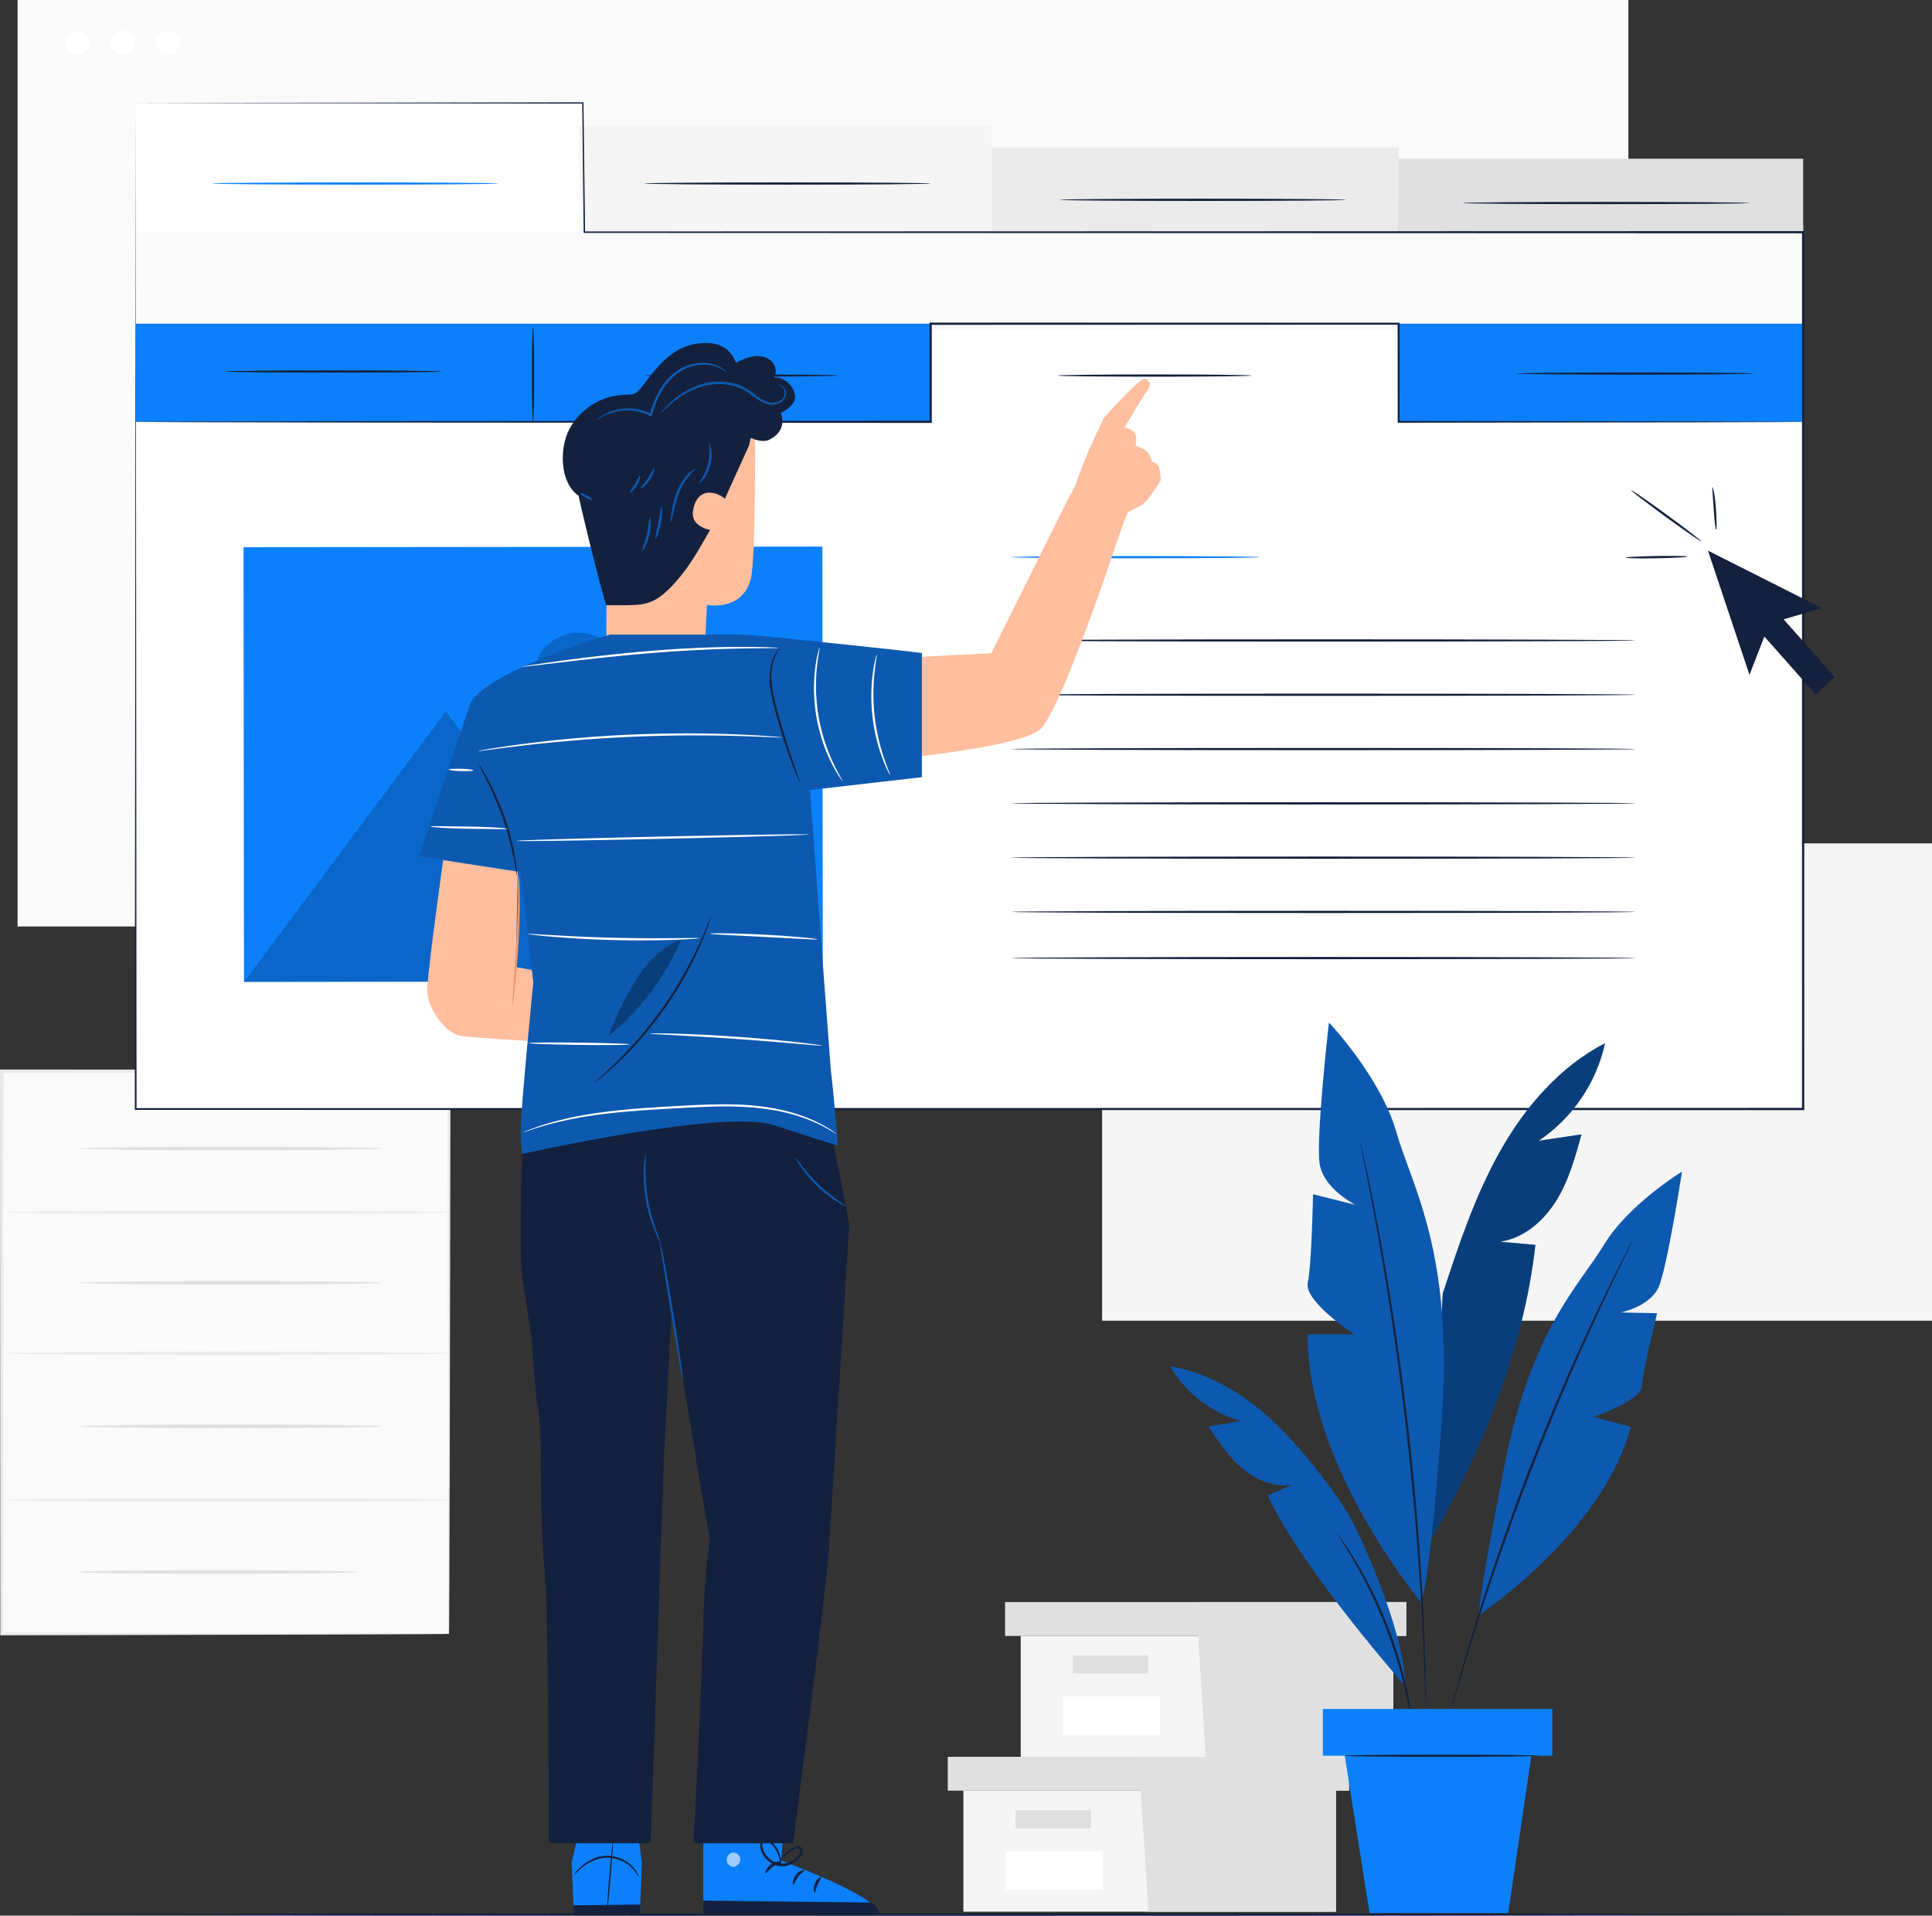
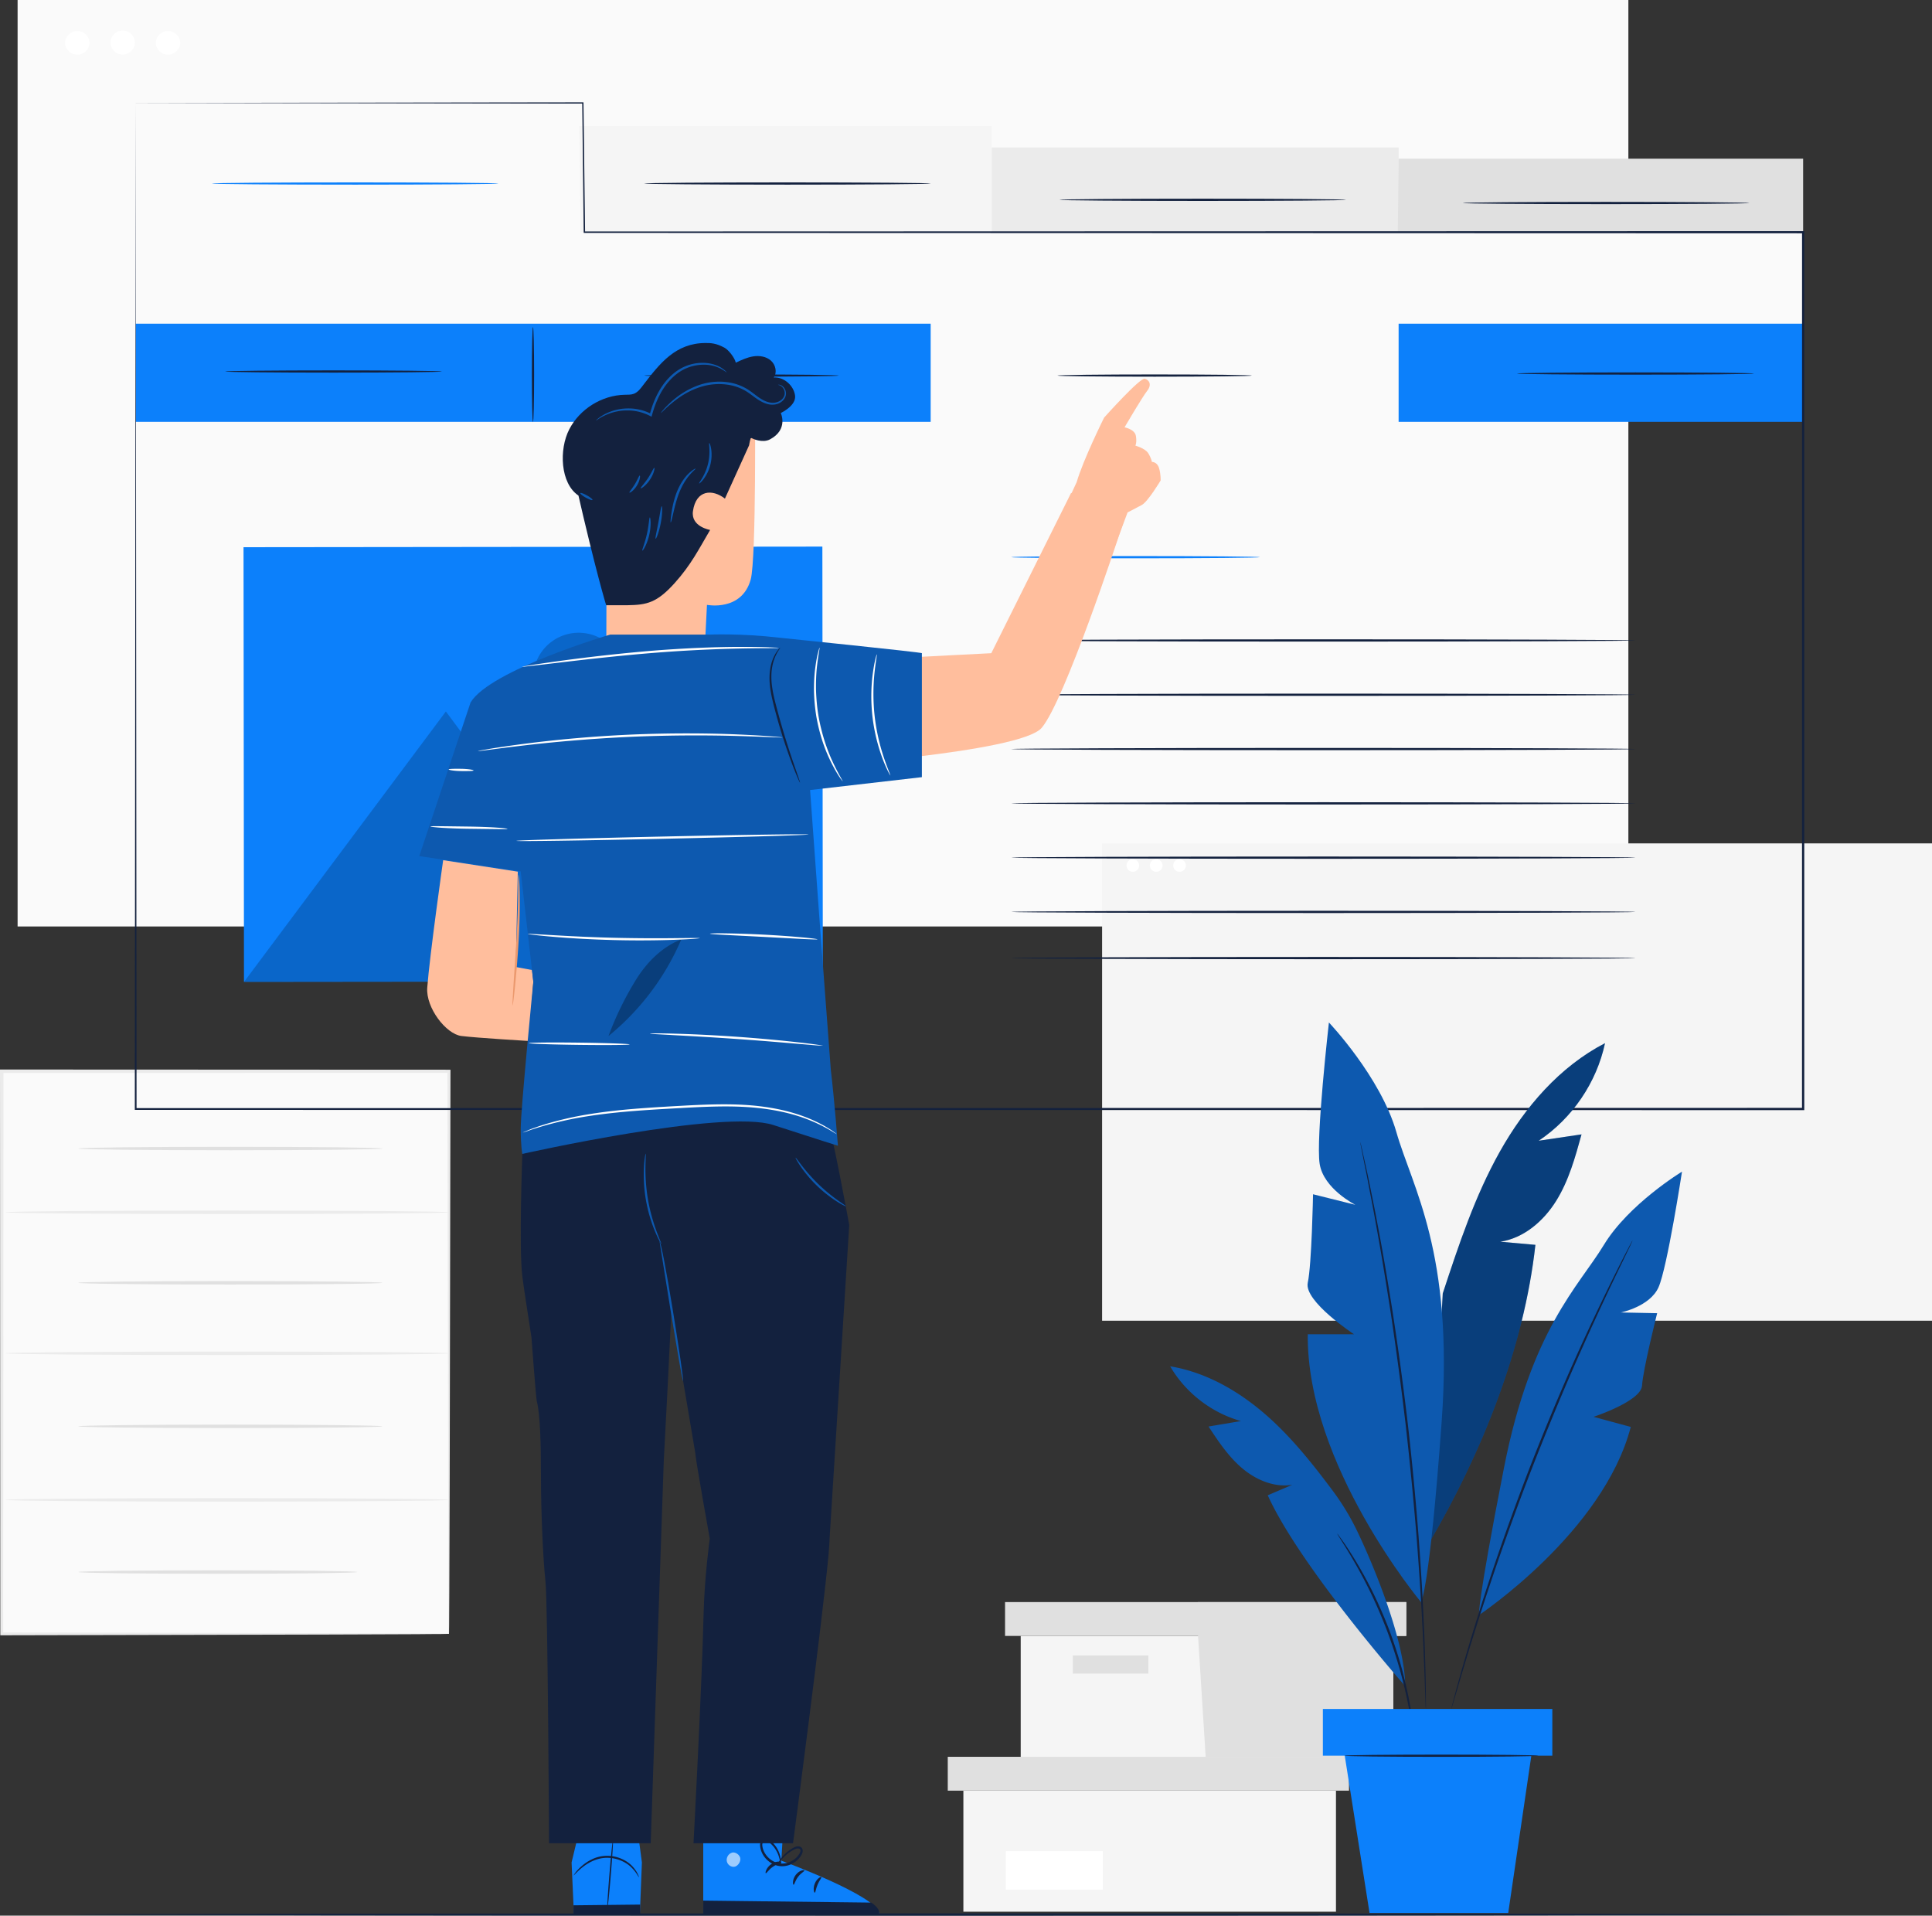
<svg xmlns="http://www.w3.org/2000/svg" width="233" height="231" fill="none">
  <rect width="100%" height="100%" fill="#333333" stroke="none" />
  <g clip-path="url(#a)">
    <path fill="#FAFAFA" d="M196.383 0H2.123v111.72h194.26z" />
    <path fill="#fff" d="M10.801 5.166a1.478 1.478 0 0 1-2.954 0 1.478 1.478 0 0 1 2.954 0M16.27 5.166a1.478 1.478 0 0 1-2.953 0c0-.813.662-1.475 1.476-1.475s1.477.662 1.477 1.475M21.739 5.166a1.478 1.478 0 0 1-2.954 0 1.478 1.478 0 0 1 2.954 0" />
    <path fill="#F5F5F5" d="M233.005 101.701H132.914v57.559h100.091z" />
    <path fill="#fff" d="M137.381 104.365a.76.76 0 0 1-.762.761.76.76 0 0 1-.762-.761c0-.423.34-.761.762-.761.423 0 .762.338.762.761M140.2 104.365a.76.76 0 0 1-.762.761.76.76 0 0 1-.762-.761c0-.423.339-.761.762-.761.422 0 .762.338.762.761M143.016 104.365a.76.76 0 0 1-.762.761.76.76 0 0 1-.762-.761c0-.423.339-.761.762-.761s.762.338.762.761" />
    <path fill="#FAFAFA" d="M54.145 129.18H.209v67.84h53.936z" />
    <path fill="#EBEBEB" d="M54.14 197.025s-.006-.114-.011-.328q-.001-.336-.01-.954c0-.85-.011-2.086-.021-3.686l-.047-13.893c-.021-11.918-.053-28.856-.094-48.979l.182.182c-16.067.006-34.461.016-53.925.021H.209l.208-.208c-.01 25.122-.026 48.462-.036 67.84l-.172-.172 39.116.089c4.707.02 8.401.036 10.932.041q1.886.015 2.886.021a29 29 0 0 1 1.002.021s-.324.01-.966.021c-.657 0-1.612.01-2.854.021-2.52.01-6.205.026-10.896.041l-39.22.089H.037v-.172C.027 177.647.016 154.308 0 129.18v-.209h.214c19.464.005 37.864.016 53.925.021h.188v.183c-.036 20.175-.068 37.149-.094 49.098l-.047 13.852c-.01 1.59-.015 2.81-.02 3.649 0 .401-.011.714-.011.933 0 .209-.01.308-.01.308z" />
    <path fill="#EBEBEB" d="M54.14 163.191c0 .115-11.977.208-26.744.208-14.768 0-26.744-.093-26.744-.208s11.971-.209 26.744-.209 26.743.094 26.743.209M54.14 180.864c0 .115-11.977.209-26.744.209-14.768 0-26.744-.094-26.744-.209s11.971-.208 26.744-.208 26.743.094 26.743.208M54.14 146.186c0 .114-11.977.208-26.744.208-14.768 0-26.744-.094-26.744-.208 0-.115 11.971-.209 26.744-.209s26.743.094 26.743.209" />
    <path fill="#E0E0E0" d="M46.129 138.496c0 .114-8.214.208-18.342.208-10.129 0-18.348-.094-18.348-.208 0-.115 8.214-.209 18.348-.209s18.342.094 18.342.209M46.129 154.688c0 .115-8.214.209-18.342.209-10.129 0-18.348-.094-18.348-.209s8.214-.209 18.348-.209 18.342.094 18.342.209M43.083 189.565c0 .115-7.53.209-16.824.209s-16.823-.094-16.823-.209 7.53-.209 16.823-.209c9.294 0 16.824.094 16.824.209M46.129 171.996c0 .115-8.214.209-18.342.209-10.129 0-18.348-.094-18.348-.209s8.214-.208 18.348-.208 18.342.093 18.342.208" />
    <path fill="#F5F5F5" d="M116.184 215.928v14.597h44.934v-14.597z" />
    <path fill="#E0E0E0" d="M114.301 211.846v4.082h48.389v-4.082h-48.389" />
-     <path fill="#E0E0E0" d="M138.492 230.525h22.626v-14.597h1.571v-4.082h-25.136v3.702zM131.578 218.279h-9.111v2.195h9.111z" />
    <path fill="#fff" d="M132.998 223.227h-11.699v4.639h11.699z" />
    <path fill="#F5F5F5" d="M123.098 197.27v14.597h44.929V197.27z" />
    <path fill="#E0E0E0" d="M121.209 193.188v4.082h48.389v-4.082h-48.389" />
    <path fill="#E0E0E0" d="M145.405 211.867h22.622V197.27h1.57v-4.082h-25.136v3.701zM138.492 199.621h-9.111v2.195h9.111z" />
-     <path fill="#fff" d="M139.906 204.568h-11.699v4.64h11.699zM16.37 12.413v121.312h201.09V27.177H70.482l-.187-14.764z" />
    <path fill="#F5F5F5" d="m70.034 29.054-.188-13.852h49.75v13.852z" />
    <path fill="#EBEBEB" d="M168.68 17.783h-49.082v11.27h49.082z" />
    <path fill="#E0E0E0" d="m168.564 29.054.11-9.916h48.785v9.916z" />
    <path fill="#0C80FB" d="M60.103 22.13c0 .073-7.733.136-17.272.136s-17.272-.063-17.272-.136 7.733-.135 17.272-.135 17.272.062 17.272.135" />
    <path fill="#13213E" d="M112.238 22.13c0 .073-7.733.136-17.272.136-9.54 0-17.273-.063-17.273-.136s7.734-.135 17.273-.135 17.272.062 17.272.135M162.324 24.096c0 .073-7.733.136-17.272.136s-17.273-.063-17.273-.136 7.734-.136 17.273-.136 17.272.063 17.272.136M210.963 24.482c0 .073-7.734.135-17.273.135s-17.272-.062-17.272-.135 7.733-.136 17.272-.136 17.273.063 17.273.136" />
    <path fill="#FAFAFA" d="M217.46 27.995H16.37V39.83h201.09z" />
    <path fill="#0C80FB" d="M112.239 39.032h-95.87v11.834h95.87zM217.459 39.032h-48.785v11.834h48.785zM99.179 65.912l-69.81.073.055 52.419 69.81-.073z" />
    <path fill="#000" d="m29.43 118.403 24.343-32.609L68.9 106.163l10.233-10.906 20.101 23.073zM75.289 81.78a5.497 5.497 0 0 1-5.49 5.5c-3.037 0-5.5-2.45-5.5-5.484a5.49 5.49 0 0 1 5.49-5.495c3.036 0 5.5 2.45 5.5 5.485z" opacity=".2" />
    <path fill="#0C80FB" d="M151.935 67.189c0 .073-6.711.135-14.987.135s-14.987-.062-14.987-.135 6.711-.136 14.987-.136 14.987.063 14.987.136" />
    <path fill="#13213E" d="M197.245 77.23c0 .072-16.855.135-37.64.135-20.784 0-37.644-.063-37.644-.136s16.85-.135 37.644-.135c20.795 0 37.64.062 37.64.135M197.245 83.778c0 .073-16.855.135-37.64.135-20.784 0-37.644-.062-37.644-.135s16.85-.136 37.644-.136c20.795 0 37.64.063 37.64.136M197.245 90.326c0 .073-16.855.135-37.64.135-20.784 0-37.644-.062-37.644-.135s16.85-.136 37.644-.136c20.795 0 37.64.063 37.64.136M197.245 96.873c0 .073-16.855.136-37.64.136-20.784 0-37.644-.063-37.644-.136s16.85-.135 37.644-.135c20.795 0 37.64.062 37.64.135M197.245 103.421c0 .073-16.855.136-37.64.136-20.784 0-37.644-.063-37.644-.136s16.85-.135 37.644-.135c20.795 0 37.64.062 37.64.135M197.245 109.964c0 .073-16.855.135-37.64.135-20.784 0-37.644-.062-37.644-.135s16.85-.136 37.644-.136c20.795 0 37.64.063 37.64.136M197.245 115.532c0 .073-16.855.135-37.64.135-20.784 0-37.644-.062-37.644-.135s16.85-.136 37.644-.136c20.795 0 37.64.063 37.64.136" />
    <path fill="#13213E" d="m16.37 12.413 53.925-.073h.073v.073c.062 4.9.125 10.098.193 15.582l-.084-.083 146.983-.042h.13V28c0 32.714 0 68.482.005 105.731v.135h-.214c-76.457-.01-146.69-.02-201.017-.031h-.104v-.104c.062-74.32.104-120.458.104-121.313 0 .855.042 46.993.104 121.313l-.104-.104c54.322-.011 124.56-.021 201.017-.032h.079l-.136.136c0-37.249.005-73.017.005-105.73l.131.13c-58.836-.016-109.839-.031-146.983-.047h-.083V28c-.063-5.484-.12-10.681-.178-15.582l.074.073-53.926-.073z" />
    <path fill="#13213E" d="M53.288 44.798c0 .073-5.85.135-13.061.135s-13.067-.062-13.067-.135 5.85-.136 13.067-.136 13.06.063 13.06.136M64.278 50.897c-.073 0-.135-2.564-.135-5.734s.062-5.735.135-5.735.136 2.565.136 5.735-.063 5.734-.136 5.734M101.149 45.288c0 .073-5.25.135-11.72.135s-11.72-.062-11.72-.135 5.25-.136 11.72-.136 11.72.063 11.72.136M211.527 45.043c0 .073-6.398.135-14.282.135s-14.288-.062-14.288-.135 6.392-.136 14.288-.136c7.895 0 14.282.063 14.282.136M150.97 45.288c0 .073-5.25.135-11.721.135-6.47 0-11.72-.062-11.72-.135s5.25-.136 11.72-.136 11.721.063 11.721.136" />
-     <path fill="#13213E" d="M217.46 50.866s-.303.01-.882.016c-.59 0-1.456.01-2.583.015-2.27.005-5.594.016-9.842.031-8.506.01-20.701.026-35.479.047h-.109v-.11c0-3.748-.006-7.715-.011-11.833l.12.12c-15.289 0-32.984.01-51.754.015h-4.681l.135-.135V51h-.135c-27.156-.015-51.118-.036-68.302-.047-8.584-.015-15.477-.03-20.226-.041-2.369-.01-4.2-.016-5.448-.026-.615-.005-1.09-.01-1.414-.01-.318 0-.48-.011-.48-.011s.162-.01.48-.01q.484-.002 1.414-.011c1.247-.005 3.084-.016 5.448-.02 4.749-.011 11.642-.027 20.226-.043 17.184-.01 41.146-.026 68.302-.046l-.136.135v-11.97h4.817c18.77.006 36.47.01 51.754.016h.12v.12c0 4.118-.005 8.086-.01 11.834l-.11-.11c14.778.021 26.973.037 35.479.047 4.248.016 7.572.026 9.842.032 1.127.005 1.993.01 2.583.015.584.006.882.016.882.016zM205.979 66.397l5.009 14.982 1.795-4.619 6.173 6.965 2.322-2.075-6.168-6.964 4.603-1.361zM203.495 67.121c0 .073-1.664.162-3.72.198s-3.721 0-3.726-.073c0-.073 1.664-.161 3.72-.198s3.721 0 3.726.073M205.159 65.265c-.021.031-.516-.287-1.294-.824a150 150 0 0 1-3.006-2.142 181 181 0 0 1-2.958-2.206c-.752-.573-1.2-.948-1.18-.98.021-.03.512.287 1.289.824.778.537 1.842 1.293 3.006 2.143s2.213 1.632 2.959 2.21 1.2.949 1.179.975zM206.959 63.884c-.073 0-.193-1.147-.292-2.565-.042-.631-.083-1.215-.125-1.815-.026-.469-.073-.73-.052-.75.13-.037.354 1.126.448 2.544.105 1.423.099 2.58.021 2.586" />
    <path fill="#0C80FB" d="M84.812 220.35v10.515l21.222-.104c-.156-2.133-11.803-6.387-11.803-6.387l.23-4.024h-9.654z" />
    <path fill="#fff" d="M88.24 223.42c-.407.125-.684.615-.58 1.048.1.438.57.735.982.621.407-.115.757-.694.61-1.116-.146-.422-.715-.74-1.085-.527" opacity=".6" />
    <path fill="#13213E" d="M84.813 230.865v-1.679l20.262.24s1.054.636.96 1.34l-21.222.104zM94.231 224.578c0 .109-.516.166-1.017.526-.512.344-.767.819-.861.777-.094-.021.047-.673.662-1.095.61-.427 1.237-.308 1.216-.208M97.013 225.552c.026.105-.418.297-.762.767-.355.453-.439.954-.543.954-.099.021-.177-.621.261-1.189.433-.573 1.038-.631 1.044-.527zM98.264 228.232c-.094.026-.246-.516.01-1.121.25-.605.736-.844.778-.756.057.089-.25.412-.454.913-.214.49-.235.954-.34.964zM94.022 221.585c-.042.099-.517-.042-1.101.005-.585.037-1.033.25-1.09.162-.064-.078.375-.49 1.064-.537.683-.057 1.174.287 1.127.37" />
    <path fill="#13213E" d="M94.143 225.047s.068-.224.047-.642a3.57 3.57 0 0 0-.564-1.657 3.3 3.3 0 0 0-.83-.871c-.172-.12-.443-.255-.715-.125-.255.125-.401.412-.417.693.026 1.085.804 2.08 1.863 2.461 1.085.381 2.239-.089 2.865-.85.156-.193.302-.391.38-.651a.7.7 0 0 0 0-.423.5.5 0 0 0-.286-.302c-.256-.089-.475-.011-.663.062a5 5 0 0 0-.496.282c-.6.401-.986.865-1.216 1.199-.23.339-.308.553-.292.563.047.047.438-.829 1.618-1.569.282-.162.657-.396.955-.292.13.052.182.208.12.391-.058.182-.193.365-.334.537-.574.672-1.613 1.079-2.567.745-.94-.318-1.655-1.272-1.68-2.137 0-.198.109-.386.25-.454.135-.073.313-.01.475.094.323.219.59.501.787.782.402.574.554 1.147.621 1.538.058.396.047.626.074.626z" />
    <path fill="#0C80FB" d="m77.053 221.872.36 2.706-.24 6.099-7.958.198-.281-6.297.902-3.744z" />
    <path fill="#13213E" d="M73.237 230.218c-.047 0 .068-1.866.256-4.17.188-2.305.38-4.176.433-4.181.047 0-.068 1.866-.256 4.17-.188 2.305-.38 4.176-.433 4.176z" />
    <path fill="#13213E" d="m77.203 229.666-8.04.088v1.121l8.046-.01zM69.183 226.152s.057-.125.203-.323c.147-.193.381-.464.71-.756s.752-.61 1.284-.86a4.14 4.14 0 0 1 1.852-.428c1.378 0 2.536.673 3.105 1.345.298.334.48.641.585.866s.14.354.125.359c-.042.026-.235-.495-.835-1.105-.58-.615-1.675-1.22-2.985-1.225-1.3-.005-2.374.652-3.026 1.178-.668.542-.992.98-1.023.949z" />
    <path fill="#FFBE9D" d="m73.2 51.575-.083 27.485 11.804.563.34-6.684s4.19.834 5.275-3.06c.689-2.487.516-21.687.516-21.687z" />
    <path fill="#13213E" d="M92.608 50.126c-1.858.532-2.265 3.566-2.265 3.566l-2.917 6.433c-1.487-1.163-3.48-1.095-3.856 1.512-.272 1.882 2.071 2.267 2.071 2.267-1.367 2.32-2.29 4.197-4.279 6.408-2.15 2.387-3.355 2.632-5.688 2.669h-2.572s-1.258-4.082-3.59-14.3c-2.589-11.334 10.827-9.874 13.311-12.762 4.05-4.713 15.645 2.533 9.785 4.207" />
    <path fill="#13213E" d="M69.757 59.755c-2.176-1.46-2.369-5.542-1.1-7.992 1.267-2.45 3.939-4.108 6.694-4.16.37-.006.752.01 1.096-.12.511-.198.84-.678 1.174-1.116 1.941-2.523 3.851-5.005 7.473-5.005.59 0 1.236 0 2.275.563.516.282 1.247 1.236 1.367 1.81.678-.324 1.372-.647 2.119-.762.746-.114 1.56.016 2.123.516s.773 1.424.334 2.034c1.222-.079 2.38.933 2.568 2.137.193 1.204-1.54 2.054-1.717 2.148 0 0 .95 1.986-1.315 3.18-.913.48-2.098-.1-2.233-.167" />
    <path fill="#0D59AF" d="M78.372 62.398c.079-.01.193.943-.068 2.085-.255 1.142-.767 1.955-.835 1.913-.078-.041.298-.88.543-1.98.25-1.095.272-2.018.36-2.023zM79.802 61.048c.078 0 .099.912-.11 2.007-.203 1.1-.548 1.94-.62 1.913-.084-.026.13-.891.328-1.97.204-1.075.318-1.96.402-1.956zM83.888 56.512c.026.042-.308.282-.73.782-.429.49-.914 1.262-1.274 2.195-.355.933-.553 1.825-.704 2.471-.147.646-.251 1.048-.293 1.037-.041-.005-.01-.417.084-1.079.099-.657.266-1.574.636-2.539.37-.964.908-1.756 1.394-2.23.485-.48.866-.668.887-.637M85.542 53.426c.036-.01.156.265.23.745a4.9 4.9 0 0 1-.105 1.877 4.9 4.9 0 0 1-.799 1.705c-.292.385-.527.573-.553.547-.073-.057.726-.944 1.06-2.325.354-1.371.073-2.534.161-2.55zM71.453 60.286c-.042.073-.402-.052-.809-.281-.407-.224-.699-.47-.662-.542.041-.073.401.052.808.281.407.224.7.47.663.542M77.156 57.351c.078.01.031.595-.34 1.194-.364.605-.855.918-.902.855-.057-.068.313-.453.647-1.011.34-.553.506-1.059.595-1.043zM78.91 56.413c.08.016-.046.714-.526 1.428-.475.72-1.07 1.1-1.112 1.038-.057-.068.423-.532.866-1.204.45-.668.69-1.288.773-1.262M87.624 44.902s-.219-.167-.647-.412A4.35 4.35 0 0 0 85 43.98a5.3 5.3 0 0 0-2.9.776c-.977.6-1.843 1.574-2.474 2.747-.46.855-.773 1.742-1.002 2.576l-.047.172-.157-.084a5.9 5.9 0 0 0-2.635-.672c-.83-.021-1.565.13-2.145.323-1.169.396-1.722.923-1.748.876-.01-.01.12-.14.397-.35.276-.203.704-.469 1.294-.693a6.1 6.1 0 0 1 2.207-.401 6 6 0 0 1 2.766.667l-.204.089c.225-.855.543-1.768 1.018-2.643.647-1.21 1.555-2.227 2.593-2.847a5.4 5.4 0 0 1 3.053-.756c.908.052 1.607.35 2.03.62.209.147.365.261.454.36.094.094.14.141.136.151z" />
    <path fill="#0D59AF" d="M93.835 46.399s.328-.09.678.307c.162.188.308.49.271.86s-.292.751-.683.98c-.386.24-.919.318-1.435.199-.517-.115-1.013-.386-1.477-.715-.47-.328-.919-.709-1.446-.99a5.9 5.9 0 0 0-1.742-.61 7.34 7.34 0 0 0-3.56.245 9.7 9.7 0 0 0-2.63 1.335c-1.377.99-2.055 1.819-2.097 1.777-.016-.01.146-.224.464-.578.33-.35.82-.845 1.508-1.366a9.6 9.6 0 0 1 2.672-1.429 7.45 7.45 0 0 1 3.7-.276 6.2 6.2 0 0 1 1.831.652c.559.302 1.013.698 1.467 1.021.449.329.908.59 1.372.699.465.115.924.057 1.273-.14.355-.188.58-.512.627-.82a1.05 1.05 0 0 0-.199-.766c-.281-.375-.6-.344-.584-.38z" />
    <path fill="#FFBE9D" d="m129.172 59.447-9.622 19.32-22.694 1.158.928 12.512s25.298-1.679 27.845-4.671c2.771-3.254 9.33-23.2 9.341-23.262 0-.01.793-2.336.782-2.34l-6.58-2.722z" />
    <path fill="#FFBE9D" d="m127.904 62.346 1.947-4.218c.772-2.67 3.303-7.768 3.303-7.768s4.341-4.859 4.91-4.692c.574.167.861.746.272 1.48-.585.741-2.714 4.38-2.714 4.38s1.216.23 1.362 1.011c.146.788-.052 1.2-.052 1.2s1.143.317 1.518.875c.376.563.47 1.085.47 1.085s.626-.026.861.745c.235.772.188 1.502.188 1.502s-1.519 2.533-2.254 2.94c-.736.406-1.728.902-1.728.902l-1.602 4.275" />
    <path fill="#13213E" d="M99.94 187.24c.068-.772.11-1.361.11-1.731l2.369-37.786s-1.994-11.036-2.933-13.961l-8.47-3.274-11.281 4.39c-.073-.907-.12-1.47-.12-1.47l-16.62 5.74s-.428 11.328 0 14.774c.136 1.105.574 3.967 1.1 7.34 0 0 .538 7.325.648 7.737.402 1.491.496 5.15.496 8.815 0 4.661.255 10.203.542 12.841.293 2.638.433 31.613.433 31.613h12.263l1.576-46.158c.267-4.948.663-12.512.913-17.981l2.881 17.042c0 .626 1.753 10.369 1.753 10.369s-.641 4.572-.751 9.244c-.204 8.591-1.21 27.484-1.21 27.484H95.64s3.606-27.281 4.305-35.023z" />
    <path fill="#0D59AF" d="M102.006 145.455c-.016.026-.449-.172-1.106-.589a15.382 15.382 0 0 1-4.326-4.181c-.439-.641-.653-1.068-.627-1.084.037-.021.303.37.773.975s1.153 1.418 1.988 2.226c.84.808 1.675 1.465 2.296 1.913s1.023.704 1.002.74M79.772 150.017s-.1-.125-.235-.375c-.141-.25-.319-.621-.517-1.09a18 18 0 0 1-1.117-3.821 18 18 0 0 1-.245-3.973c.026-.511.068-.917.115-1.199.042-.281.078-.438.094-.432.042 0-.016.63-.026 1.642-.01 1.011.052 2.408.313 3.925a22 22 0 0 0 1.033 3.801c.35.949.621 1.517.58 1.533z" />
    <path fill="#0D59AF" d="M82.386 166.554s-.073-.23-.157-.657q-.132-.72-.334-1.809c-.266-1.585-.616-3.67-1.007-5.98-.678-4.238-1.138-7.126-1.357-8.466.058-.021.292.923.58 2.445.292 1.527.662 3.639 1.043 5.974s.705 4.458.929 5.996c.1.724.183 1.339.245 1.819.052.433.073.673.052.673z" />
    <path fill="#FFBE9D" d="M53.446 103.724s-1.618 11.391-1.92 15.379c-.183 2.403 2.259 5.594 4.122 5.823 1.894.235 8.15.605 8.15.605l.522-7.142-.161-1.418-1.952-.365.24-11.496z" />
    <path fill="#EB996E" d="M62.535 105.465s.042.219.073.62c.032.402.058.98.068 1.695a74 74 0 0 1-.125 5.588c-.12 2.179-.298 4.15-.438 5.568a67 67 0 0 1-.188 1.684c-.052.396-.089.615-.105.615-.015 0-.015-.224 0-.62.026-.454.058-1.022.1-1.689.093-1.486.219-3.426.36-5.568.12-2.174.187-4.145.203-5.573.005-.668.01-1.236.016-1.689 0-.402.015-.621.031-.621z" />
    <path fill="#0D59AF" d="M111.174 78.767c.324-.083-17.136-1.866-17.136-1.866-4.728-.553-8.553-.375-8.553-.375H73.572S59.132 80.78 56.753 84.7l-6.188 18.533 12.231 1.846 1.524 13.314S62.8 133.809 62.8 136.051c0 2.241.193 3.096.193 3.096s24.24-5.447 30.266-3.487c6.027 1.96 7.796 2.497 7.796 2.497s-.412-5.411-.856-9.123l-1.398-18.575-1.106-15.192 13.484-1.553V78.767z" />
-     <path fill="#13213E" d="M62.353 105.537c-.042.006-.151-.787-.407-2.043a37 37 0 0 0-1.32-4.838 41 41 0 0 0-1.962-4.624l-.689-1.361c-.167-.318-.25-.5-.235-.51s.13.156.324.463c.193.308.459.756.767 1.324a32 32 0 0 1 2.04 4.62 30 30 0 0 1 1.258 4.889c.104.636.172 1.158.203 1.517.032.36.042.558.026.563zM85.767 110.485s-.016.088-.063.245c-.063.182-.136.412-.23.683q-.148.447-.396 1.074c-.167.412-.345.891-.574 1.402a43 43 0 0 1-1.733 3.54 48 48 0 0 1-2.551 4.103 47 47 0 0 1-2.985 3.8 43 43 0 0 1-2.735 2.841c-.401.397-.788.725-1.122 1.022-.328.297-.626.542-.871.741-.224.182-.412.328-.564.448-.13.099-.203.151-.208.141q-.008-.01.172-.183c.146-.13.318-.292.532-.485.235-.208.522-.464.84-.771.324-.308.7-.647 1.09-1.043a50 50 0 0 0 2.683-2.867 52 52 0 0 0 2.954-3.79 50 50 0 0 0 2.551-4.072 50 50 0 0 0 1.775-3.498c.245-.506.433-.975.61-1.381.183-.407.324-.762.438-1.053.11-.266.199-.485.277-.668q.1-.228.115-.229z" />
    <path fill="#000" d="M76.761 118.044a38 38 0 0 0-3.376 6.887 30.5 30.5 0 0 0 8.782-11.652c-2.285.876-4.102 2.701-5.411 4.77z" opacity=".3" />
    <path fill="#fff" d="M94.346 88.928s-.13.01-.375 0l-1.07-.037c-.929-.041-2.275-.093-3.94-.14-3.33-.094-7.926-.12-12.998.104-5.073.23-9.654.667-12.963 1.058-1.654.193-2.99.365-3.913.49-.439.058-.794.1-1.065.136q-.367.04-.375.026c0-.01.125-.037.365-.084q.4-.07 1.06-.182c.917-.156 2.253-.355 3.902-.574a154 154 0 0 1 12.973-1.136c5.082-.224 9.69-.172 13.02-.026 1.664.073 3.01.151 3.94.224q.663.056 1.069.089.369.037.37.052M93.906 78.132s-.11.015-.318.02q-.353.001-.903.01a179.07 179.07 0 0 0-14.277.6c-4.268.355-8.125.803-10.916 1.132-1.368.161-2.49.297-3.303.39q-.547.061-.898.1c-.203.02-.313.026-.318.015q.001-.014.308-.067c.234-.037.527-.09.892-.146a214.248 214.248 0 0 1 14.21-1.694c4.273-.35 8.16-.486 10.973-.486 1.404 0 2.541.016 3.33.047.37.016.667.032.902.042q.313.015.313.031zM101.626 94.22s-.152-.183-.392-.538c-.24-.349-.553-.886-.902-1.564a19 19 0 0 1-1.05-2.465 22 22 0 0 1-.819-3.18 22 22 0 0 1-.297-3.275c0-1.01.052-1.923.157-2.68.099-.755.214-1.365.323-1.777.105-.412.172-.641.188-.636.052.01-.172.928-.324 2.435-.078.75-.114 1.652-.099 2.653.032 1.001.12 2.096.313 3.232.204 1.137.486 2.2.793 3.15.319.943.658 1.782.987 2.465.647 1.366 1.163 2.158 1.122 2.185zM107.375 93.51s-.12-.177-.287-.516a16 16 0 0 1-.637-1.475 21.7 21.7 0 0 1-1.237-5.156c-.229-2.07-.13-3.962.068-5.302.094-.673.199-1.215.293-1.58.088-.37.151-.568.167-.568.046.01-.131.829-.272 2.169a24.7 24.7 0 0 0 .011 5.25 24.5 24.5 0 0 0 1.148 5.124c.433 1.278.788 2.039.746 2.06zM61.205 99.954c0 .037-.522.037-1.362.026-.935-.01-2.051-.026-3.283-.041a68 68 0 0 1-3.287-.12c-.84-.058-1.357-.125-1.357-.162 0-.036.522-.036 1.362-.026.934.01 2.05.026 3.282.042 1.284.02 2.448.062 3.288.12s1.357.125 1.357.161M57.108 92.906c-.01.073-.673.083-1.503.073s-1.508-.126-1.497-.198c.01-.074.673-.084 1.502-.074.83.011 1.508.126 1.498.199M97.493 100.627c0 .073-7.88.307-17.601.521s-17.607.323-17.607.25 7.874-.307 17.601-.521c9.722-.214 17.602-.323 17.607-.25M84.394 113.133s-.287.047-.814.084c-.522.036-1.284.073-2.223.109-1.878.068-4.472.105-7.342.032s-5.458-.235-7.332-.397a63 63 0 0 1-2.212-.219c-.522-.062-.809-.104-.809-.125s.292-.01.82.021c.573.037 1.32.078 2.217.13 1.874.11 4.462.246 7.326.313 2.86.068 5.454.068 7.332.047.903-.01 1.65-.015 2.223-.021.527 0 .814 0 .82.021zM98.577 113.269c0 .036-.73.01-1.9-.047-1.242-.068-2.828-.151-4.576-.245l-4.582-.235c-1.174-.062-1.894-.114-1.894-.151 0-.021.183-.031.511-.042.33-.005.804-.01 1.394 0 1.174.016 2.797.063 4.587.157s3.407.214 4.576.323c.584.052 1.06.104 1.383.146s.506.073.506.094zM75.93 125.942c0 .073-2.723.099-6.079.057-3.355-.041-6.074-.14-6.074-.213s2.724-.099 6.08-.058c3.355.042 6.074.141 6.074.214M99.255 126.093s-.297 0-.824-.036c-.574-.047-1.326-.115-2.234-.188-1.883-.162-4.487-.386-7.368-.584-2.88-.203-5.49-.349-7.378-.448-.908-.052-1.66-.094-2.24-.125-.526-.032-.818-.063-.818-.079 0-.02.292-.026.824-.026s1.294.011 2.244.042c1.894.052 4.508.167 7.394.37 2.88.204 5.49.454 7.368.668.94.104 1.701.198 2.228.276.528.073.815.125.815.141zM100.899 136.754s-.126-.062-.345-.198a18.94 18.94 0 0 0-4.806-2.127c-1.68-.485-3.746-.839-6.058-.954-2.312-.125-4.864-.015-7.535.136-2.677.146-5.224.292-7.535.521-2.307.229-4.379.532-6.09.897-1.717.365-3.084.75-4.013 1.058-.47.141-.824.282-1.07.36-.245.083-.375.12-.38.114q0-.014.36-.161c.24-.094.59-.256 1.054-.407.923-.344 2.29-.756 4.007-1.147s3.794-.714 6.106-.959c2.316-.24 4.868-.396 7.545-.542 2.677-.151 5.24-.25 7.567-.115 2.327.13 4.409.501 6.1 1.017 1.69.511 2.98 1.147 3.83 1.647.423.25.741.464.95.615s.318.235.313.245" />
    <path fill="#13213E" d="M94.084 78.131c.052.026-.673.74-.95 2.258-.14.745-.146 1.663.016 2.659.156.995.454 2.074.762 3.21a95 95 0 0 0 1.78 5.746c.24.688.437 1.267.594 1.725.14.407.214.636.193.642-.016.005-.12-.209-.292-.605a37 37 0 0 1-.679-1.7 65 65 0 0 1-1.857-5.74c-.308-1.136-.6-2.22-.746-3.247-.152-1.017-.126-1.966.041-2.732a5 5 0 0 1 .694-1.705c.246-.36.428-.521.439-.51z" />
    <path fill="#0D59AF" d="M193.566 125.791c-5.468 2.831-9.664 7.705-12.68 13.075s-4.962 11.255-6.888 17.105l-1.686 30.153c6.367-10.817 11.475-23.538 12.858-36.013l-4.237-.375c2.839-.433 5.224-2.487 6.742-4.927 1.519-2.44 2.296-5.25 3.058-8.018l-5.166.766c4.049-2.7 6.982-7.011 7.999-11.766" />
    <path fill="#000" d="M193.566 125.791c-5.468 2.831-9.664 7.705-12.68 13.075s-4.962 11.255-6.888 17.105l-1.686 30.153c6.367-10.817 11.475-23.538 12.858-36.013l-4.237-.375c2.839-.433 5.224-2.487 6.742-4.927 1.519-2.44 2.296-5.25 3.058-8.018l-5.166.766c4.049-2.7 6.982-7.011 7.999-11.766" opacity=".3" />
    <path fill="#0D59AF" d="M171.373 193.188s-13.818-16.521-13.656-32.291h5.583s-6.064-3.983-5.583-6.214.636-10.672.636-10.672l5.104 1.272s-3.825-1.913-4.305-4.937c-.481-3.029 1.116-17.047 1.116-17.047s6.22 6.532 8.136 13.221c1.915 6.688 6.935 14.498 5.463 34.887-1.477 20.394-2.489 21.781-2.489 21.781zM178.376 194.747s14.971-9.963 18.295-22.678l-4.488-1.22s5.746-1.877 5.85-3.774 1.821-8.722 1.821-8.722l-4.383-.089s3.496-.698 4.545-3.029 2.834-13.95 2.834-13.95-6.429 3.894-9.435 8.852-8.751 10.14-12.033 26.859-3.011 17.751-3.011 17.751z" />
    <path fill="#13213E" d="M164.041 137.703s.021.057.052.172c.032.13.073.297.12.511.105.464.251 1.121.439 1.96.193.85.417 1.893.657 3.113.245 1.214.532 2.596.814 4.128.59 3.066 1.216 6.726 1.858 10.802a388 388 0 0 1 1.8 13.299c.543 4.734.96 9.249 1.284 13.362.302 4.113.532 7.825.657 10.943.079 1.558.115 2.966.152 4.207.041 1.241.062 2.304.073 3.18.01.86.015 1.533.021 2.007v.521c0 .12 0 .178-.011.178 0 0-.01-.063-.016-.178q-.008-.194-.026-.521c-.015-.474-.041-1.147-.073-2.007-.026-.871-.062-1.939-.114-3.175s-.1-2.648-.194-4.202c-.146-3.112-.396-6.819-.714-10.927-.34-4.108-.768-8.623-1.305-13.351a437 437 0 0 0-1.774-13.294c-.632-4.071-1.232-7.736-1.801-10.802-.266-1.538-.542-2.919-.772-4.134-.229-1.22-.433-2.263-.61-3.117q-.25-1.268-.392-1.971a20 20 0 0 1-.094-.516c-.021-.115-.026-.177-.021-.177z" />
    <path fill="#0D59AF" d="M169.458 203.307s-12.644-14.332-16.568-22.996l2.964-1.267c-2.15.355-4.347-.568-6.016-1.97-1.67-1.403-2.891-3.243-4.086-5.057l3.903-.657c-3.549-.996-6.679-3.415-8.532-6.6 4.608.756 8.777 3.284 12.211 6.443 2.781 2.56 5.134 5.532 7.399 8.566a29.7 29.7 0 0 1 2.875 4.718c2.124 4.389 5.861 13.554 5.855 18.82z" />
    <path fill="#13213E" d="M196.869 149.626s-.016.052-.057.146c-.053.109-.115.245-.193.417-.183.38-.444.912-.768 1.59a326 326 0 0 0-2.797 5.86 332 332 0 0 0-3.945 8.784 348 348 0 0 0-4.466 10.917 345 345 0 0 0-4.05 11.078 322 322 0 0 0-2.995 9.154 349 349 0 0 0-1.879 6.22c-.214.719-.381 1.287-.501 1.694-.057.182-.104.323-.135.438a.5.5 0 0 1-.058.146s.006-.052.032-.156a9 9 0 0 0 .109-.449c.11-.406.261-.98.454-1.71.397-1.48 1.007-3.618 1.795-6.245a283 283 0 0 1 2.943-9.181 317 317 0 0 1 4.029-11.099 306 306 0 0 1 4.488-10.916 272 272 0 0 1 6.877-14.598c.345-.667.621-1.193.814-1.569l.219-.406q.078-.135.084-.136zM170.529 209.448s-.032-.089-.063-.266a53 53 0 0 0-.125-.761 59 59 0 0 0-.496-2.789 60 60 0 0 0-.965-4.082 61 61 0 0 0-1.592-4.88 60 60 0 0 0-2.035-4.713 59 59 0 0 0-1.972-3.701 61 61 0 0 0-1.472-2.419q-.243-.393-.407-.652c-.089-.151-.136-.234-.125-.239.005-.006.068.067.172.208l.454.626c.391.542.924 1.355 1.55 2.377a52 52 0 0 1 2.035 3.691 56 56 0 0 1 2.066 4.728 57 57 0 0 1 1.582 4.911c.401 1.533.709 2.93.913 4.114a41 41 0 0 1 .412 2.809c.031.308.052.564.073.767.016.177.016.271.005.271z" />
    <path fill="#0C80FB" d="M187.211 206.075h-27.672v5.641h27.672zM162.178 211.716l2.99 18.966h16.724l2.787-18.966z" />
    <path fill="#13213E" d="M185.514 211.716c0 .073-5.234.136-11.689.136s-11.694-.063-11.694-.136 5.234-.135 11.694-.135 11.689.062 11.689.135M216.688 230.865c0 .073-46.573.135-104.005.135s-104.015-.062-104.015-.135 46.562-.136 104.015-.136 104.005.063 104.005.136" />
  </g>
  <defs>
    <clipPath id="a">
      <path fill="#fff" d="M0 0h233v231H0z" />
    </clipPath>
  </defs>
</svg>